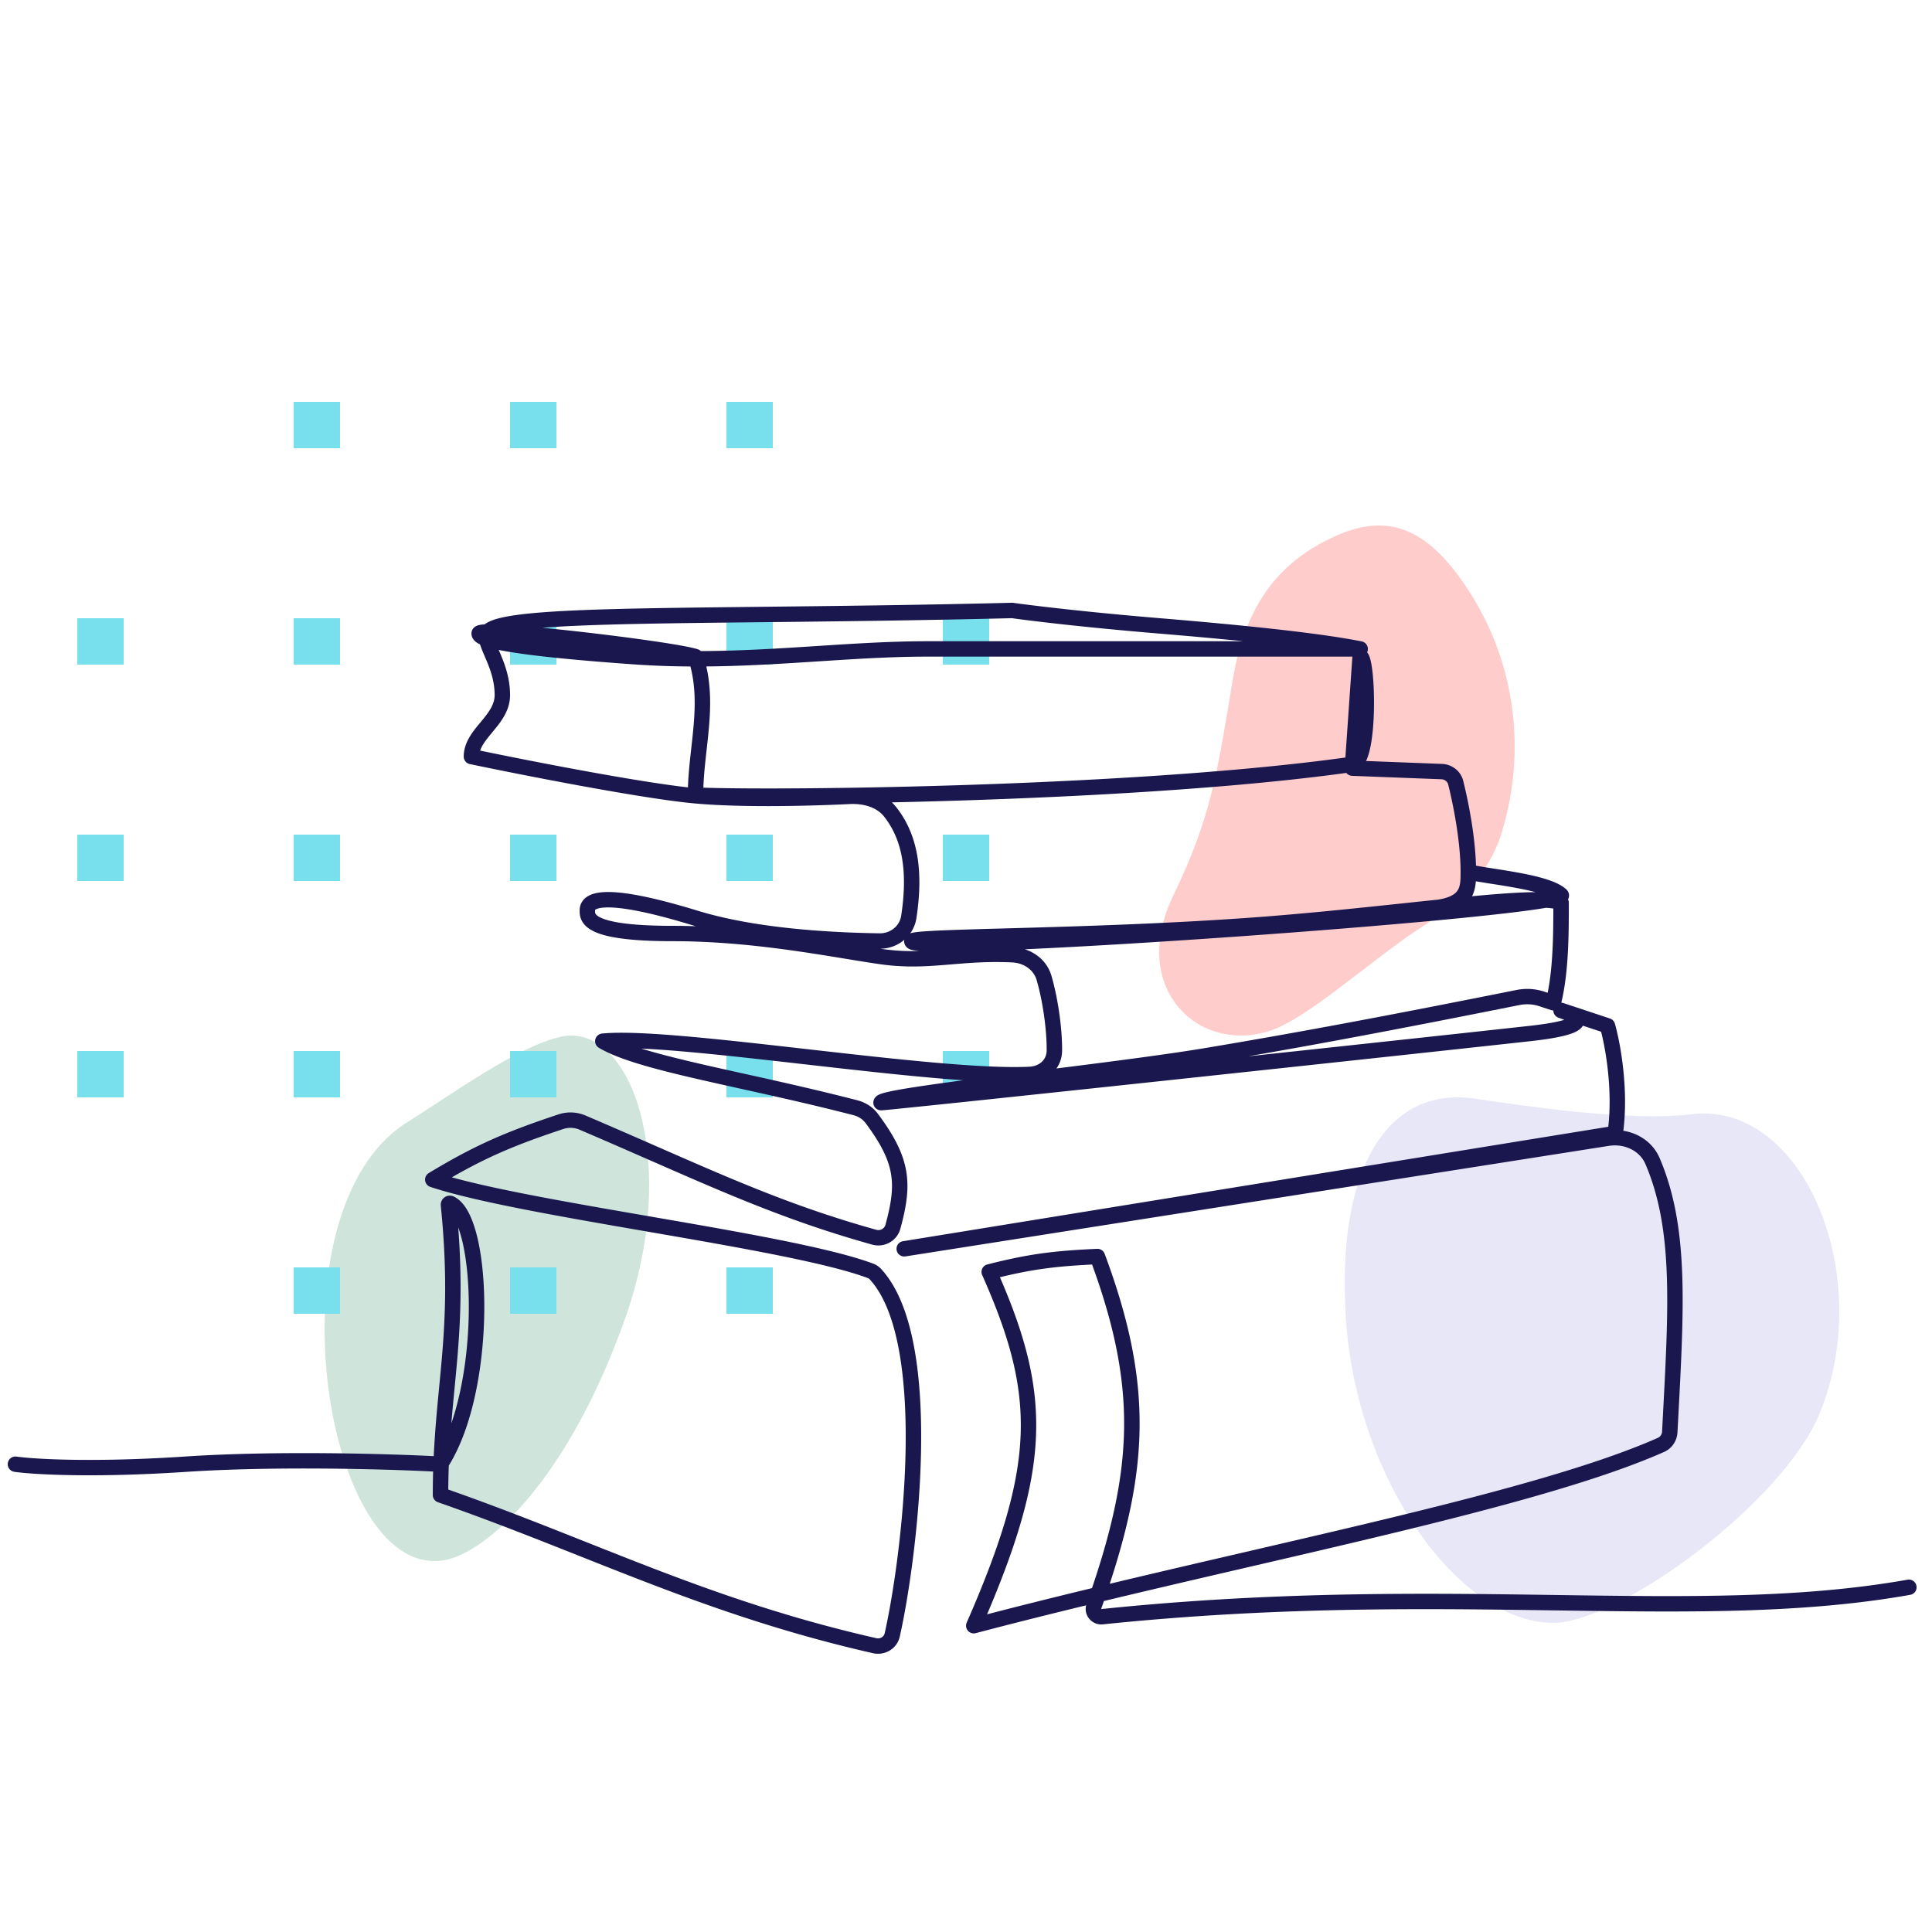
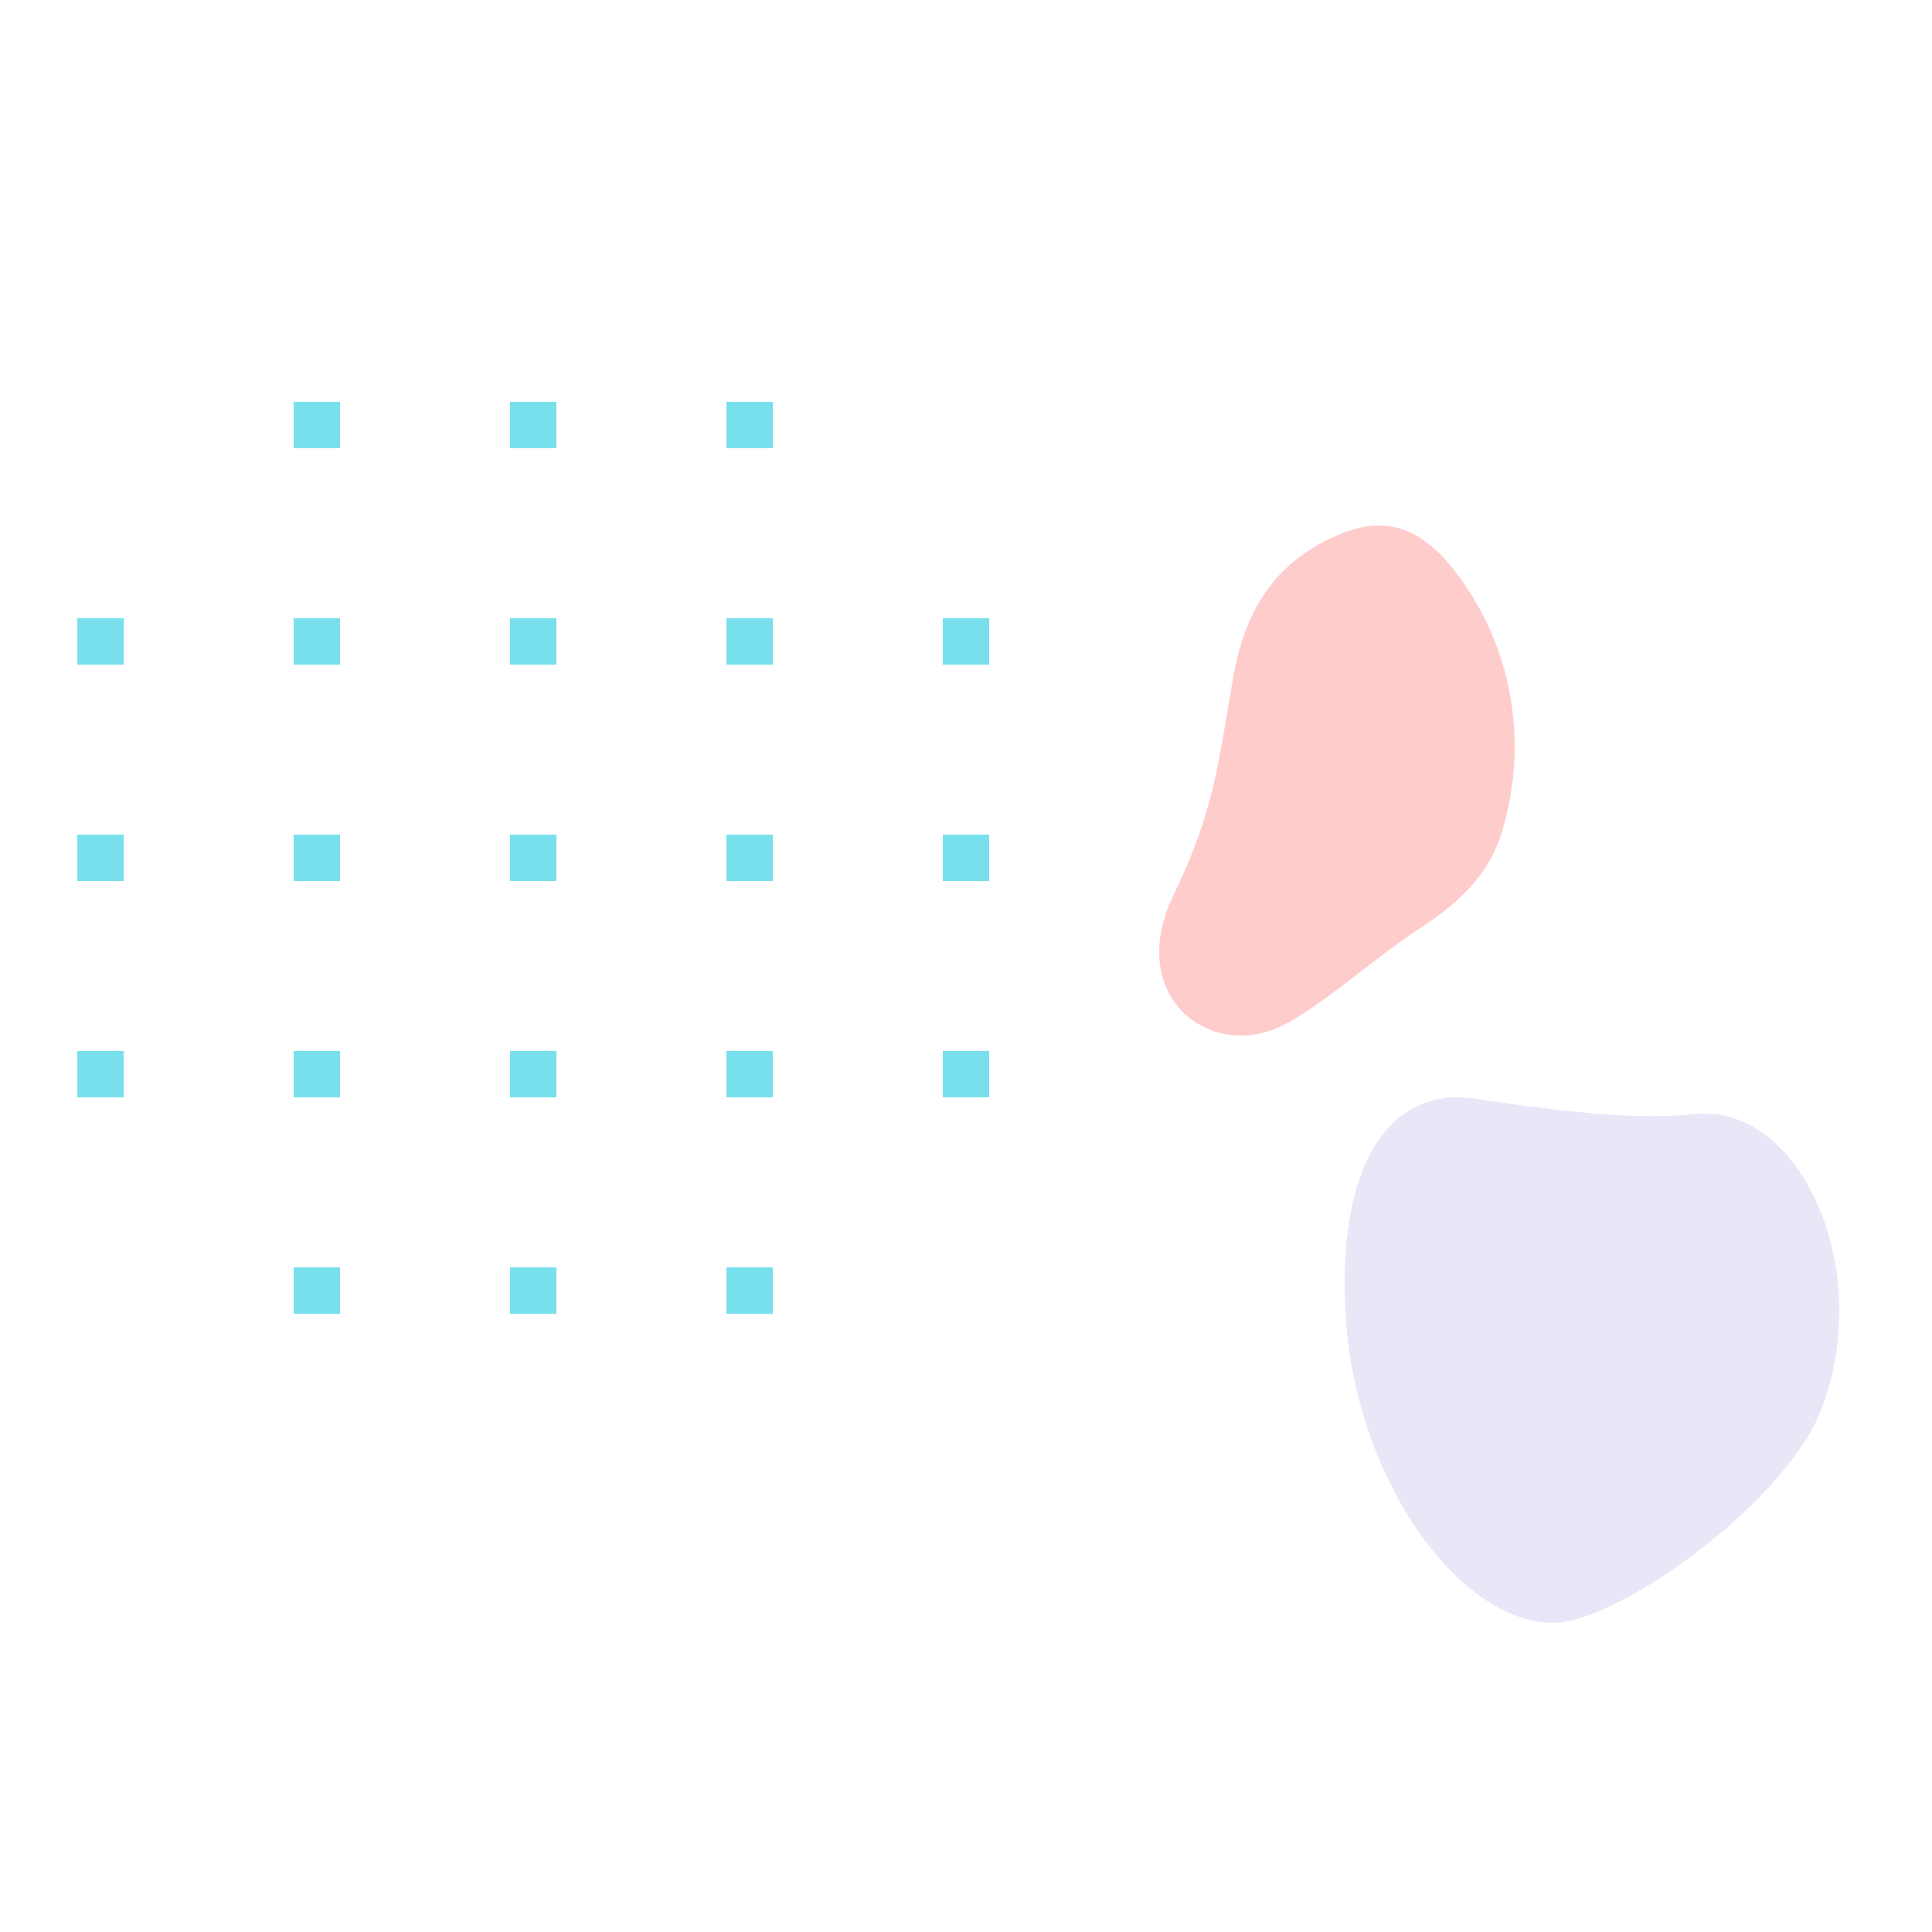
<svg xmlns="http://www.w3.org/2000/svg" width="125" height="125" fill="none">
  <path fill="#E8E7F8" fill-rule="evenodd" d="M95.423 71.083c3.196.466 9.993 1.504 14.034 1.007 7.117-.875 11.929 10.261 8.312 19.27-2.366 5.896-13.084 13.662-17.301 13.639-6.05-.032-12.713-9.213-13.391-19.718-.626-9.698 2.687-15.023 8.346-14.198Z" clip-rule="evenodd" />
-   <path fill="#CFE5DC" fill-rule="evenodd" d="M29.045 100.879c2.512-.641 7.65-5.016 11.386-15.531 3.659-10.301.36-19.274-4.151-18.271-2.803.623-7.083 3.749-9.935 5.533-9.201 5.755-5.344 30.318 2.701 28.269Z" clip-rule="evenodd" />
  <path fill="#FCC" fill-rule="evenodd" d="M82.205 66.681c2.454-.822 6.546-4.601 9.665-6.626 2.272-1.475 4.399-3.282 5.282-6.159 1.688-5.502.78-11.14-2.059-15.575-2.555-3.991-5.103-5.235-8.64-3.66-3.026 1.347-5.767 3.755-6.685 9.259-1.005 6.026-1.381 8.902-3.843 13.991-2.942 6.082 1.673 10.312 6.28 8.769Z" clip-rule="evenodd" />
  <path fill="#78E0ED" d="M47 26h3v3h-3v-3Zm0 56h3v3h-3v-3Zm0-14h3v3h-3v-3Zm0-14h3v3h-3v-3Zm0-14h3v3h-3v-3Zm14 0h3v3h-3v-3Zm0 14h3v3h-3v-3Zm0 14h3v3h-3v-3ZM33 26h3v3h-3v-3Zm0 56h3v3h-3v-3Zm0-14h3v3h-3v-3Zm0-14h3v3h-3v-3Zm0-14h3v3h-3v-3ZM19 26h3v3h-3v-3Zm0 56h3v3h-3v-3Zm0-14h3v3h-3v-3Zm0-14h3v3h-3v-3Zm0-14h3v3h-3v-3ZM5 68h3v3H5v-3Zm0-14h3v3H5v-3Zm0-14h3v3H5v-3Z" />
-   <path fill="#1A174F" fill-rule="evenodd" d="M65.488 39a.503.503 0 0 1 .083.005c1.155.164 4.678.595 9.471.992 5.997.497 10.525.997 13.057 1.501a.498.498 0 0 1 .4.537.495.495 0 0 1-.048.17.756.756 0 0 1 .075.108c.06.104.101.224.13.332.061.223.11.52.146.849.074.665.11 1.542.092 2.42-.018.874-.091 1.775-.243 2.481-.066.306-.152.598-.267.841l4.913.188c.645.025 1.216.46 1.375 1.102.328 1.322.768 3.52.824 5.483.295.054.642.109 1.025.169l.125.019c.526.082 1.104.173 1.666.278.606.113 1.21.246 1.727.41.499.158.989.366 1.306.663a.539.539 0 0 1 .155.259.53.53 0 0 1-.048.383.502.502 0 0 1 .05.217v.033c0 1.931 0 4.408-.485 6.436a.502.502 0 0 1 .143.025l3 .995c.157.052.278.177.323.335.335 1.168.894 4.121.547 6.929 1.007.163 1.921.768 2.351 1.774.988 2.313 1.372 4.817 1.464 7.698.081 2.588-.073 5.511-.252 8.895-.02.375-.04.756-.061 1.142-.028.543-.347 1.043-.866 1.272-4.431 1.962-11.43 3.799-19.36 5.688-2.422.578-4.933 1.159-7.489 1.752-3.091.717-6.248 1.449-9.394 2.205-.059.17-.118.341-.179.513l.002.003.003.003.002.001h.003c11.316-1.17 20.932-1.031 29.429-.909h.004c8.51.123 15.866.228 22.728-.991.272-.049.532.131.58.402.049.271-.132.529-.404.577-6.965 1.238-14.411 1.131-22.882 1.008h-.037c-8.498-.123-18.062-.261-29.315.903-.695.072-1.249-.568-1.085-1.231-2.404.583-4.796 1.182-7.141 1.8a.501.501 0 0 1-.507-.157.496.496 0 0 1-.079-.523c2.266-5.177 3.369-8.841 3.49-12.176.12-3.323-.735-6.369-2.489-10.316a.496.496 0 0 1 .008-.419.5.5 0 0 1 .326-.265c2.671-.677 4.246-.88 7.1-1.01a.5.5 0 0 1 .492.324c1.612 4.329 2.333 7.902 2.255 11.493-.068 3.127-.742 6.243-1.927 9.855 2.954-.707 5.912-1.393 8.809-2.065 2.552-.592 5.056-1.172 7.466-1.746 7.948-1.893 14.854-3.712 19.186-5.63.156-.069.265-.224.275-.414.02-.385.04-.764.06-1.136.179-3.396.332-6.274.251-8.818-.089-2.815-.463-5.183-1.385-7.34-.373-.873-1.355-1.343-2.379-1.183l-45.498 7.15-.003 0c-.272.043-.528-.142-.572-.413-.044-.271.141-.526.413-.57l.003-0 45.629-7.405c.272-2.409-.155-4.943-.464-6.148l-1.178-.391a.822.822 0 0 1-.083.114c-.127.146-.302.247-.471.322-.178.079-.396.149-.651.213-.51.128-1.216.245-2.149.348-4.501.497-14.877 1.616-24.189 2.611-4.656.498-9.047.964-12.306 1.306-1.629.171-2.975.311-3.93.408-.477.049-.858.087-1.127.113-.248.024-.441.042-.503.042-.276 0-.5-.223-.5-.498 0-.166.077-.285.13-.346a.636.636 0 0 1 .146-.124c.074-.046.156-.079.222-.102.139-.049.324-.096.535-.143.428-.094 1.038-.198 1.775-.311.845-.129 1.871-.272 3.01-.422-2.995-.208-6.64-.622-10.173-1.023l-.079-.009c-2.751-.313-5.441-.618-7.731-.819-1.048-.092-2.003-.161-2.837-.198.067.021.136.042.205.063 1.064.32 2.339.634 3.775.965.839.193 1.732.391 2.667.598 2.258.5 4.761 1.055 7.332 1.721.526.136 1.0.443 1.33.886 1.038 1.396 1.621 2.523 1.82 3.694.199 1.169.007 2.321-.379 3.732-.216.792-1.041 1.241-1.823 1.023-5.302-1.48-9.263-3.216-14.322-5.433-1.431-.627-2.949-1.293-4.611-2.002a1.484 1.484 0 0 0-1.049-.045c-2.999.996-4.841 1.764-7.213 3.127 3.021.836 7.887 1.677 12.801 2.527l.471.082c2.841.491 5.668.984 8.113 1.478 2.436.492 4.525.99 5.875 1.497.197.074.369.187.516.346 1.097 1.191 1.754 3.008 2.134 5.062.382 2.067.493 4.44.445 6.807-.096 4.734-.831 9.514-1.374 11.916-.18.797-.974 1.247-1.742 1.072-7.343-1.669-13.109-3.957-18.995-6.293-2.946-1.169-5.923-2.35-9.142-3.472a.498.498 0 0 1-.335-.47c0-.525.008-1.03.022-1.518-3.24-.162-10.298-.354-15.989.023-6.019.399-9.89.169-11.104-.004-.273-.039-.463-.291-.424-.563.039-.272.292-.461.566-.422 1.119.159 4.915.393 10.896-.004 5.738-.381 12.828-.188 16.094-.025.076-1.609.215-3.049.351-4.462.059-.617.118-1.229.172-1.849.235-2.737.362-5.664-.066-9.891a.595.595 0 0 1 .21-.517c.158-.132.396-.185.62-.081.423.196.736.595.971 1.044.24.46.433 1.038.584 1.689.302 1.303.45 2.971.428 4.742-.042 3.437-.725 7.402-2.295 9.937a51.767 51.767 0 0 0-.034 1.549c3.17 1.114 6.077 2.268 8.937 3.404 5.842 2.319 11.485 4.56 18.756 6.213.261.059.492-.093.543-.321.53-2.342 1.256-7.055 1.35-11.717.047-2.33-.064-4.631-.429-6.607-.368-1.99-.981-3.584-1.888-4.569-.036-.04-.076-.066-.132-.088-1.266-.476-3.283-.961-5.72-1.453-2.429-.49-5.242-.981-8.085-1.473l-.553-.096c-5.483-.948-11.027-1.907-13.938-2.873a.498.498 0 0 1-.339-.417.497.497 0 0 1 .238-.481c2.952-1.782 4.934-2.647 8.388-3.794a2.488 2.488 0 0 1 1.759.075c1.684.719 3.216 1.39 4.653 2.02 5.044 2.21 8.927 3.912 14.156 5.372.259.072.521-.078.589-.325.375-1.374.52-2.354.358-3.304-.162-.949-.64-1.928-1.638-3.269-.187-.252-.463-.434-.778-.515-2.552-.661-5.026-1.209-7.278-1.708-.94-.208-1.842-.408-2.694-.604-1.442-.331-2.743-.651-3.84-.982-1.09-.328-2.011-.675-2.672-1.07a.497.497 0 0 1-.231-.535.499.499 0 0 1 .438-.386c1.202-.12 3.159-.019 5.473.184 2.303.202 5.003.508 7.748.82l.088.01c5.577.634 11.28 1.278 14.33 1.133.676-.032 1.119-.464 1.126-1.041.017-1.296-.245-3.18-.646-4.561-.193-.664-.821-1.11-1.59-1.146-1.529-.072-2.747.029-3.925.127-.139.011-.278.023-.416.034-1.312.106-2.609.181-4.209-.047-.657-.093-1.4-.215-2.216-.349-2.979-.489-6.933-1.139-11.213-1.139-2.754 0-4.225-.245-5.019-.605-.412-.186-.685-.423-.838-.712-.144-.273-.143-.533-.143-.661v-.013c0-.214.059-.527.346-.783.267-.238.663-.363 1.183-.398 1.036-.069 2.862.206 6.118 1.203 3.84 1.176 8.747 1.414 11.758 1.46.704.011 1.297-.475 1.398-1.135.435-2.86.085-4.903-1.101-6.412-.477-.607-1.315-.86-2.228-.816-2.899.14-7.501.245-10.529-.09-3.628-.401-10.885-1.833-14.048-2.496a.498.498 0 0 1-.397-.487c0-.913.586-1.617 1.044-2.167l.07-.084c.517-.625.886-1.114.886-1.73 0-.892-.275-1.639-.548-2.285a38.515 38.515 0 0 0-.091-.212c-.104-.241-.207-.482-.278-.695a3.58 3.58 0 0 1-.026-.083 1.567 1.567 0 0 1-.188-.103c-.127-.083-.369-.275-.369-.603 0-.316.251-.456.313-.486.088-.044.179-.063.24-.074.086-.015.187-.025.296-.03a1.41 1.41 0 0 1 .137-.093c.184-.11.411-.196.659-.267.499-.142 1.18-.251 2.013-.337 1.671-.173 4.049-.267 7.018-.329 2.361-.05 5.091-.079 8.15-.113 4.672-.051 10.109-.11 16.161-.261Zm-33.222 3.048.002.004c.033.078.069.161.107.25.285.674.626 1.573.626 2.671 0 1.018-.623 1.77-1.104 2.35l-.01.013c-.399.482-.697.85-.821 1.228 3.348.693 10.022 1.996 13.444 2.379.029-.861.126-1.732.22-2.579.055-.49.108-.973.148-1.441.109-1.302.117-2.56-.209-3.802-1.205-.008-2.438-.049-3.704-.139-3.503-.249-6.02-.499-7.665-.751-.388-.059-.733-.12-1.033-.181Zm13.431 1.07c.304 1.319.282 2.622.176 3.886-.044.528-.102 1.04-.158 1.544-.091.816-.18 1.611-.207 2.415 5.693.184 27.959-.075 41.538-1.951l.452-6.528H60c-2.321 0-4.639.15-7.035.305-.68.044-1.366.088-2.06.13-1.688.101-3.418.184-5.208.2Zm34.759-1.63H60c-2.357 0-4.718.153-7.119.308-.675.044-1.354.088-2.036.128-1.79.107-3.614.193-5.499.2a.5.5 0 0 0-.188-.113c-.427-.142-1.541-.334-2.906-.533-1.389-.203-3.098-.421-4.759-.609a138.786 138.786 0 0 0-2.408-.251c1.557-.123 3.612-.197 6.112-.25 2.332-.049 5.055-.079 8.112-.112 4.677-.051 10.133-.111 16.161-.26 1.218.172 4.735.599 9.488.993 2.01.167 3.849.333 5.498.499Zm6.652 8.52c-8.494 1.167-20.307 1.708-29.406 1.905.102.096.198.2.288.314 1.427 1.814 1.758 4.181 1.302 7.174a2.276 2.276 0 0 1-.4.987c.051-.018.101-.03.142-.039.115-.025.263-.044.429-.061.339-.034.82-.062 1.415-.088 1.046-.046 2.476-.086 4.169-.133l.731-.02c4.034-.113 9.378-.275 14.687-.643 3.658-.254 7.298-.64 10.491-.979.714-.076 1.405-.149 2.07-.218.866-.135 1.17-.406 1.303-.634.159-.273.171-.626.171-1.155 0-1.94-.456-4.267-.8-5.654-.048-.193-.223-.338-.443-.346l-5.776-.221a.501.501 0 0 1-.373-.189Zm12.927 8.726c-.158.027-.329.054-.513.082-1.105.166-2.724.354-4.683.551-3.92.395-9.226.83-14.55 1.21-5.022.357-10.065.665-13.981.841.799.258 1.47.853 1.723 1.723.426 1.469.704 3.45.685 4.851-.006.442-.141.827-.364 1.138 3.549-.447 7.152-.91 9.566-1.312 6.206-1.034 12.388-2.204 20.201-3.767a3.521 3.521 0 0 1 1.798.11l.217.072c.34-1.7.365-3.704.367-5.449-.12-.02-.273-.037-.465-.049Zm-19.289 9.611c7.452-.8 14.652-1.578 18.199-1.97.913-.101 1.568-.211 2.014-.323.094-.024.176-.047.248-.069a5.075 5.075 0 0 0-.365-.135.497.497 0 0 1-.342-.472.503.503 0 0 1-.158-.026l-.742-.246a2.515 2.515 0 0 0-1.285-.079c-6.703 1.341-12.212 2.394-17.569 3.32Zm-21.258-6.813a5.79 5.79 0 0 1-.094-.008c-.158-.015-.311-.037-.433-.073-.055-.016-.151-.048-.241-.116-.094-.071-.265-.257-.211-.53-.421.359-.968.571-1.548.578l.111.016c.878.125 1.659.153 2.417.133ZM45.011 59.927a18.259 18.259 0 0 1-.158-.048c-3.245-.994-4.918-1.217-5.757-1.161-.417.028-.553.12-.583.146l-.003.003c-.007.006-.01.008-.01.039 0 .125.006.168.029.212.02.037.09.143.365.268.581.263 1.86.515 4.606.515.508 0 1.012.009 1.511.026Zm54.336-2.205a23.018 23.018 0 0 0-.894.023c-.901.039-1.988.126-3.212.241.16-.313.222-.652.245-.968.271.047.569.094.877.143l.122.019c.529.083 1.092.171 1.64.274.434.081.85.17 1.222.268ZM29.203 92.087c.736-2.142 1.098-4.773 1.127-7.21.021-1.717-.124-3.301-.403-4.506-.084-.362-.178-.683-.281-.96.27 3.523.144 6.132-.066 8.578-.055.637-.115 1.26-.175 1.883-.07.73-.141 1.461-.203 2.215Zm41.449 10.665c1.29-3.817 2.003-6.994 2.072-10.153.073-3.34-.574-6.691-2.067-10.784-2.365.118-3.812.302-5.962.821 1.626 3.76 2.458 6.835 2.336 10.212-.119 3.31-1.154 6.865-3.167 11.598 2.234-.58 4.507-1.144 6.787-1.695Z" clip-rule="evenodd" />
</svg>